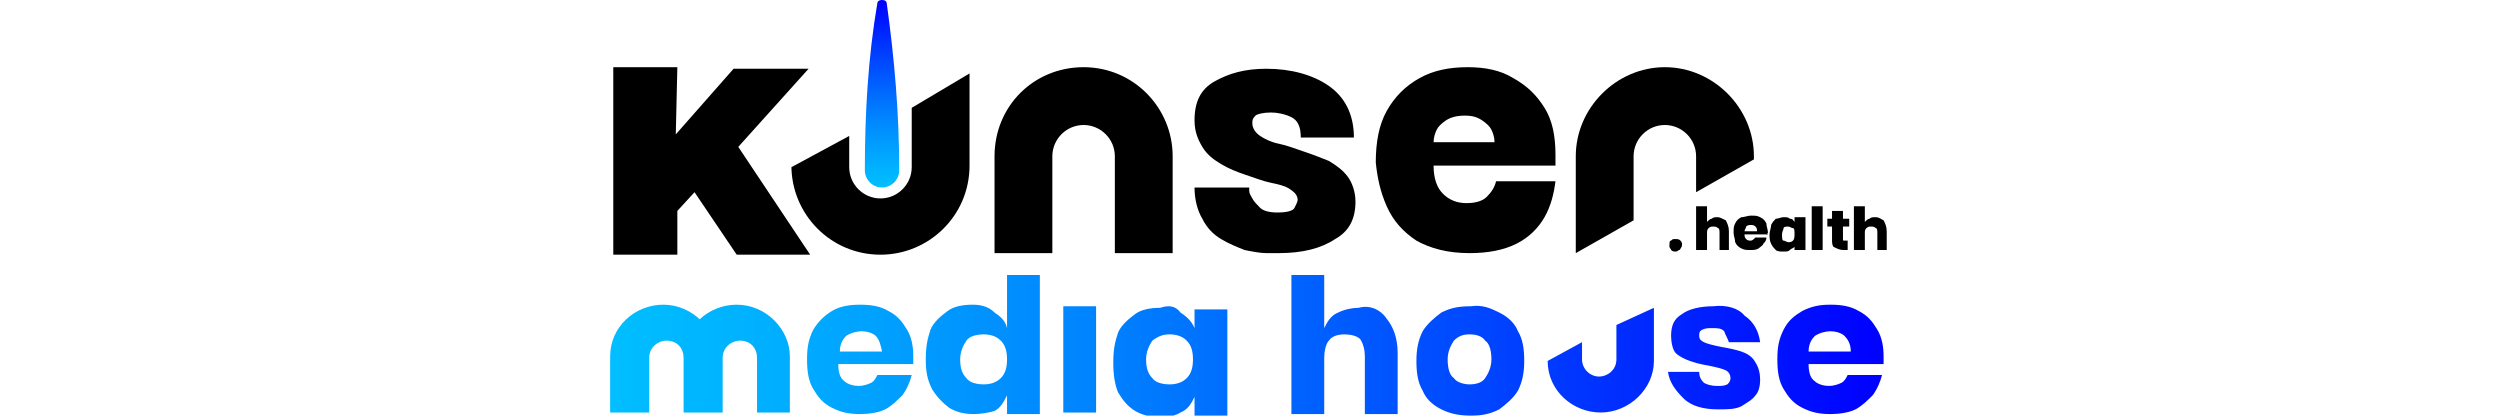
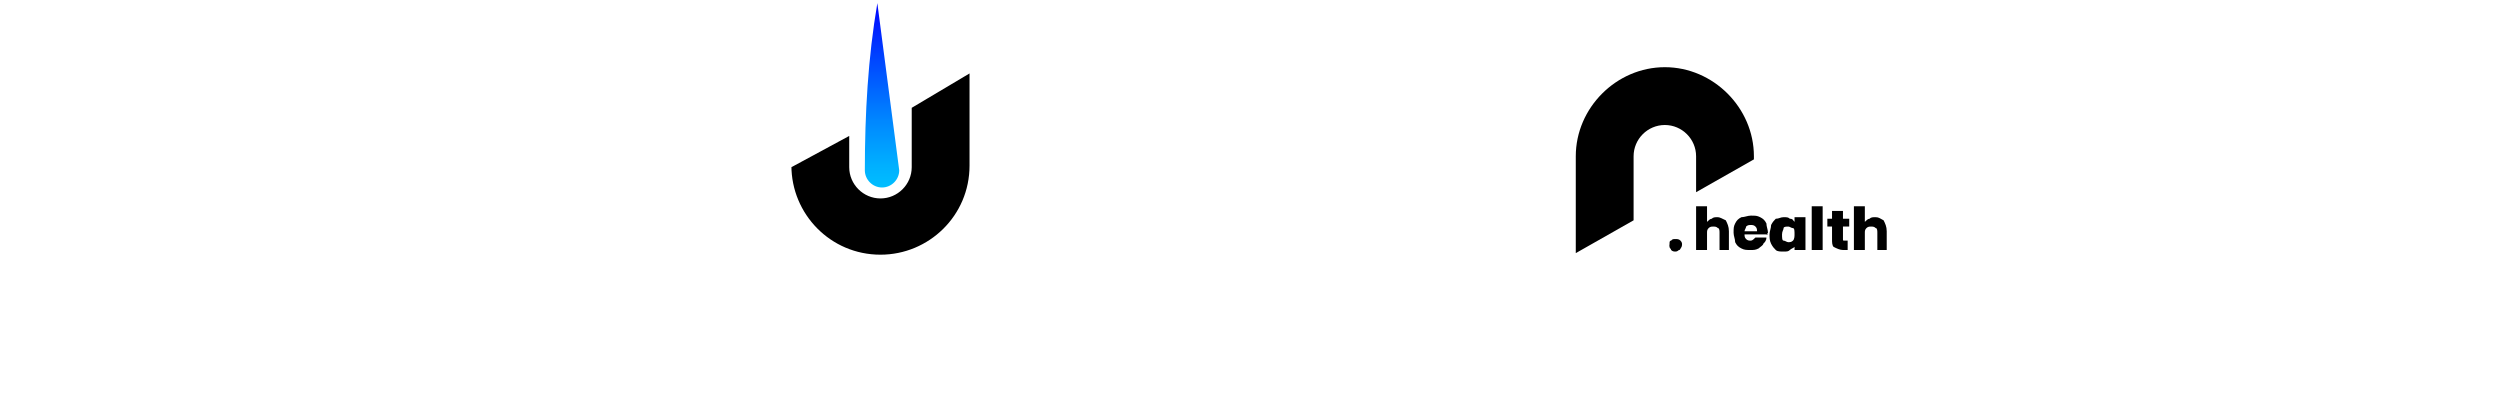
<svg xmlns="http://www.w3.org/2000/svg" viewBox="0 0 81.5 26.6" style="enable-background:new 0 0 81.5 26.6" xml:space="preserve" width="160">
-   <path d="M4.1 16.3H0v-12h4.1L4 8.6l3.7-4.2h4.8L8 9.4l4.6 6.9H7.9l-2.7-4-1.1 1.2v2.8zm38.5-.1h-.8c-.4 0-.9-.1-1.4-.2-.5-.2-1-.4-1.5-.7-.5-.3-.9-.7-1.2-1.3-.3-.5-.5-1.2-.5-2h3.5v.2c0 .2.1.3.2.5s.3.4.5.6c.2.2.6.3 1.1.3.6 0 1-.1 1.1-.3s.2-.4.2-.5c0-.3-.2-.5-.5-.7s-.7-.3-1.2-.4c-.5-.1-1-.3-1.6-.5s-1.1-.4-1.6-.7-.9-.6-1.2-1.1-.5-1-.5-1.7c0-1.2.4-2 1.3-2.5s1.9-.8 3.3-.8c1.6 0 3 .4 4 1.1s1.6 1.8 1.6 3.3H44c0-.7-.2-1.1-.6-1.3-.4-.2-.9-.3-1.3-.3-.5 0-.9.1-1 .2-.2.2-.2.3-.2.5 0 .3.2.6.5.8s.7.4 1.2.5 1 .3 1.6.5 1.1.4 1.6.6c.5.3.9.6 1.2 1s.5 1 .5 1.6c0 1.1-.4 1.9-1.3 2.4-.9.6-2.1.9-3.6.9m12.2 0c-1.4 0-2.5-.3-3.4-.8-.9-.6-1.5-1.3-1.9-2.2s-.6-1.8-.7-2.8c0-1.3.2-2.4.7-3.3s1.2-1.6 2.1-2.1 1.9-.7 3.1-.7c1.1 0 2.1.2 2.9.7.9.5 1.5 1.1 2 1.9s.7 1.8.7 3v.7h-7.8c0 .8.2 1.4.6 1.8.4.4.9.6 1.5.6.5 0 1-.1 1.3-.4.3-.3.5-.6.6-1h3.8c-.1.8-.3 1.6-.7 2.3s-1 1.3-1.8 1.7c-.8.4-1.8.6-3 .6m1.6-7.1c0-.3-.1-.6-.2-.8-.1-.2-.3-.4-.6-.6-.3-.2-.6-.3-1.1-.3s-.9.1-1.2.3-.5.4-.6.6-.2.5-.2.8h3.9zm-28.3 7.1V10c0-1.1.9-2 2-2s2 .9 2 2v6.2h3.7V10c0-3.1-2.5-5.7-5.7-5.7s-5.7 2.5-5.7 5.7v6.2h3.7z" />
  <path d="M19.1 6.9v3.8c0 1.1-.9 2-2 2s-2-.9-2-2v-2l-3.7 2v-.1c0 3.1 2.5 5.7 5.7 5.7 3.1 0 5.7-2.5 5.7-5.7V4.7l-3.7 2.2z" />
  <linearGradient id="a" gradientUnits="userSpaceOnUse" x1="-36.1" y1="826.143" x2="-36.1" y2="814.181" gradientTransform="translate(53.3 -814.163)">
    <stop offset="0" style="stop-color:#00beff" />
    <stop offset=".121" style="stop-color:#00afff" />
    <stop offset=".355" style="stop-color:#0087ff" />
    <stop offset=".677" style="stop-color:#0047ff" />
    <stop offset="1" style="stop-color:#00f" />
  </linearGradient>
-   <path d="M16.9.2c-.6 3.5-.8 7.1-.8 10.7 0 .6.5 1.1 1.1 1.1s1.1-.5 1.1-1.1c0-3.6-.3-7.1-.8-10.7 0-.1-.1-.2-.3-.2-.2 0-.3.1-.3.2" style="fill:url(#a)" />
+   <path d="M16.9.2c-.6 3.5-.8 7.1-.8 10.7 0 .6.5 1.1 1.1 1.1s1.1-.5 1.1-1.1" style="fill:url(#a)" />
  <linearGradient id="b" gradientUnits="userSpaceOnUse" x1="-53.099" y1="836.244" x2="28.013" y2="836.244" gradientTransform="translate(53.3 -814.163)">
    <stop offset="0" style="stop-color:#00beff" />
    <stop offset=".121" style="stop-color:#00afff" />
    <stop offset=".355" style="stop-color:#0087ff" />
    <stop offset=".677" style="stop-color:#0047ff" />
    <stop offset="1" style="stop-color:#00f" />
  </linearGradient>
-   <path d="M19.2 23.3h-4.8c0 .5.1.9.4 1.1.2.2.6.3.9.3s.6-.1.8-.2c.2-.1.3-.3.4-.5h2.2c-.1.4-.3.9-.6 1.3-.3.3-.7.7-1.1.9s-1 .3-1.6.3c-.7 0-1.2-.1-1.8-.4s-.9-.7-1.2-1.2-.4-1.1-.4-1.9c0-.8.1-1.3.4-1.9.3-.5.7-.9 1.2-1.2s1.1-.4 1.8-.4 1.3.1 1.8.4c.6.3.9.7 1.2 1.2.3.5.4 1.1.4 1.7v.5zm-2.4-1.8c-.2-.2-.6-.3-.9-.3s-.7.1-1 .3c-.2.2-.4.5-.4 1h2.7c-.1-.5-.2-.8-.4-1zm7.6-1.5c.3.2.7.5.8 1v-3.4h2.1v8.9h-2.1v-1.2c-.2.4-.4.8-.8 1-.3.1-.9.2-1.3.2-.6 0-1.1-.1-1.6-.4-.4-.3-.8-.7-1.1-1.2-.3-.6-.4-1.1-.4-1.9 0-.8.1-1.3.3-1.9.2-.5.7-.9 1.1-1.2.4-.3 1-.4 1.6-.4.5 0 1 .1 1.4.5zm-1.8 1.8c-.2.3-.4.7-.4 1.2s.1.9.4 1.2c.2.3.7.4 1.1.4s.8-.1 1.1-.4.4-.7.4-1.2-.1-.9-.4-1.2c-.3-.3-.7-.4-1.1-.4s-.9.1-1.1.4zm8.3-2.2v6.8h-2.1v-6.8h2.1zm5.4.4c.3.2.7.5.9 1v-1.2h2.1v6.8h-2.1v-1.2c-.2.4-.4.8-.9 1-.3.2-.8.3-1.3.3s-1.1-.1-1.6-.4-.8-.7-1.1-1.2c-.2-.5-.3-1.1-.3-1.9s.1-1.3.3-1.9c.2-.5.7-.9 1.1-1.2s1-.4 1.6-.4c.6-.2 1-.1 1.3.3zm-1.8 1.8c-.2.3-.4.7-.4 1.2s.1.9.4 1.2c.2.3.7.4 1.1.4.4 0 .8-.1 1.1-.4.3-.3.4-.7.4-1.2s-.1-.9-.4-1.2c-.3-.3-.7-.4-1.1-.4-.4 0-.7.1-1.1.4zm15-1.4c.4.5.7 1.2.7 2.2v3.9h-2.1v-3.7c0-.4-.1-.8-.3-1.1-.2-.2-.6-.3-1-.3s-.8.1-1 .4c-.2.2-.3.7-.3 1.1v3.6h-2.1v-8.9h2.1V21c.2-.4.4-.8.9-1 .4-.2.9-.3 1.3-.3.7-.2 1.4.1 1.8.7zm7.2-.4c.6.3 1 .7 1.2 1.2.3.5.4 1.1.4 1.9 0 .7-.1 1.3-.4 1.9-.3.5-.8.9-1.2 1.2-.6.3-1.1.4-1.8.4s-1.3-.1-1.9-.4c-.6-.3-1-.7-1.2-1.2-.3-.5-.4-1.1-.4-1.9 0-.7.1-1.3.4-1.9.3-.5.8-.9 1.2-1.2.6-.3 1.1-.4 1.9-.4.7-.1 1.2.1 1.8.4zm-2.9 1.8c-.2.3-.4.7-.4 1.2s.1 1 .4 1.2c.2.3.7.4 1 .4.4 0 .8-.1 1-.4.2-.3.4-.7.4-1.2s-.1-1-.4-1.2c-.2-.3-.6-.4-1-.4s-.7.1-1 .4zm18.6-1.6c.6.4.9 1 1 1.7h-2c-.1-.3-.2-.4-.3-.7-.2-.2-.4-.2-.8-.2-.2 0-.4 0-.6.1s-.2.2-.2.4.1.3.3.4c.2.1.6.2 1.1.3.6.1 1 .2 1.3.3.3.1.7.3.9.7.2.3.3.7.3 1.1 0 .4-.1.8-.3 1-.2.3-.6.5-.9.7-.4.2-.9.2-1.5.2-.9 0-1.7-.2-2.2-.7s-.9-1-1-1.7h2c0 .3.1.5.3.7.2.1.4.2.9.2.2 0 .4 0 .6-.1.1-.1.2-.2.2-.4s-.1-.4-.3-.5c-.2-.1-.6-.2-1.1-.3-.6-.1-.9-.2-1.2-.3-.3-.1-.7-.3-.9-.5-.2-.2-.3-.7-.3-1.1 0-.7.2-1.1.7-1.4.4-.3 1.1-.5 2-.5.8-.1 1.6.1 2 .6zm8.9 3.1h-4.8c0 .5.1.9.4 1.1.2.2.6.3.9.3.3 0 .6-.1.8-.2.2-.1.3-.3.4-.5h2.2c-.1.4-.3.9-.6 1.3-.3.3-.7.7-1.1.9-.4.2-1 .3-1.6.3-.7 0-1.2-.1-1.8-.4-.6-.3-.9-.7-1.2-1.2-.3-.5-.4-1.1-.4-1.9 0-.8.1-1.3.4-1.9s.7-.9 1.2-1.2c.6-.3 1.1-.4 1.8-.4s1.3.1 1.8.4c.6.3.9.7 1.2 1.2s.4 1.1.4 1.7v.5zm-2.5-1.8c-.2-.2-.6-.3-.9-.3s-.7.1-1 .3c-.2.2-.4.5-.4 1h2.7c0-.5-.2-.8-.4-1zM2.3 26.4v-3.5c0-.7.6-1.1 1.1-1.1.7 0 1.1.5 1.1 1.1v3.5h2.1v-3.6c0-1.7-1.5-3.3-3.4-3.3-1.8 0-3.4 1.4-3.4 3.3v3.6h2.5zm4.7 0v-3.5c0-.7.6-1.1 1.1-1.1.7 0 1.1.5 1.1 1.1v3.5h2.1v-3.6c0-1.7-1.5-3.3-3.4-3.3-1.8 0-3.4 1.4-3.4 3.3v3.6H7zm57.2-5.6V23c0 .7-.6 1.1-1.1 1.1-.6 0-1.1-.5-1.1-1.1v-1.1l-2.2 1.2c0 1.9 1.6 3.3 3.4 3.3s3.4-1.5 3.4-3.3v-3.4l-2.4 1.1z" style="fill:url(#b)" />
  <path d="M68 16.1c-.1 0-.2 0-.3-.1 0-.1-.1-.1-.1-.2s0-.2.1-.2c0-.1.1-.1.3-.1.1 0 .2 0 .2.1s.1.1.1.2 0 .2-.1.2c0 0-.1.1-.2.1M65.3 14.1V10c0-1.1.9-2 2-2s2 .9 2 2v2.3l3.7-2.1V10c0-3.1-2.6-5.7-5.7-5.7s-5.7 2.6-5.7 5.7v6.2l3.7-2.1z" />
  <path d="M68 16c-.1 0-.2 0-.3-.1-.1-.1-.1-.2-.1-.3 0-.1 0-.2.1-.2.1-.1.1-.1.3-.1.1 0 .2 0 .3.1.1.1.1.2.1.2 0 .1 0 .2-.1.3-.1.1-.2.1-.3.1M71.2 14.1c.1.2.2.4.2.7V16h-.6v-1.1c0-.1 0-.3-.1-.3-.1-.1-.2-.1-.3-.1s-.2 0-.3.1-.1.2-.1.3V16h-.7v-2.8h.7v1c.1-.1.2-.2.3-.2.1-.1.2-.1.4-.1.1 0 .3.1.5.2zM73.9 14.9c0-.2-.1-.4-.1-.6-.1-.2-.2-.3-.4-.4-.2-.1-.3-.1-.6-.1-.2 0-.4.1-.6.1-.2.1-.3.2-.4.4-.1.2-.1.3-.1.6 0 .2.1.4.1.6.1.2.2.3.4.4.2.1.3.1.6.1.2 0 .3 0 .5-.1.1-.1.3-.2.3-.3.1-.1.2-.2.2-.4h-.7c-.1.1-.2.2-.3.2-.1 0-.2 0-.3-.1-.1-.1-.1-.2-.1-.3h1.5c-.1.1-.1 0 0-.1zm-1.5-.1c0-.1.1-.2.1-.3.1-.1.2-.1.3-.1s.2 0 .3.1c.1.1.1.2.1.3h-.8zM75.6 13.9v.3c-.1-.1-.1-.2-.3-.2-.1-.1-.2-.1-.4-.1s-.3.1-.5.1c-.1.1-.2.2-.3.4 0 .2-.1.4-.1.6s0 .4.1.6c.1.2.2.3.3.4.1.1.3.1.5.1s.3 0 .4-.1c.1-.1.2-.1.3-.2v.2h.7v-2.1h-.7zm-.1 1.5c-.1.1-.2.1-.3.1-.1 0-.2-.1-.3-.1s-.1-.2-.1-.4.1-.3.1-.4.2-.1.3-.1c.1 0 .2.1.3.1s.1.2.1.4c0 .1 0 .3-.1.4zM76.7 13.2h.7V16h-.7zM79 15.5v.5h-.3c-.2 0-.4-.1-.6-.2-.1-.1-.1-.3-.1-.5v-.8h-.3V14h.3v-.5h.7v.5h.4v.5h-.4v.8c0 .1 0 .1.1.1h.2v.1zM81.3 14.1c.1.2.2.4.2.7V16h-.6v-1.1c0-.1 0-.3-.1-.3-.1-.1-.2-.1-.3-.1-.1 0-.2 0-.3.1-.1.1-.1.2-.1.3V16h-.7v-2.8h.7v1c.1-.1.2-.2.3-.2.1-.1.2-.1.4-.1s.3.1.5.2z" />
</svg>